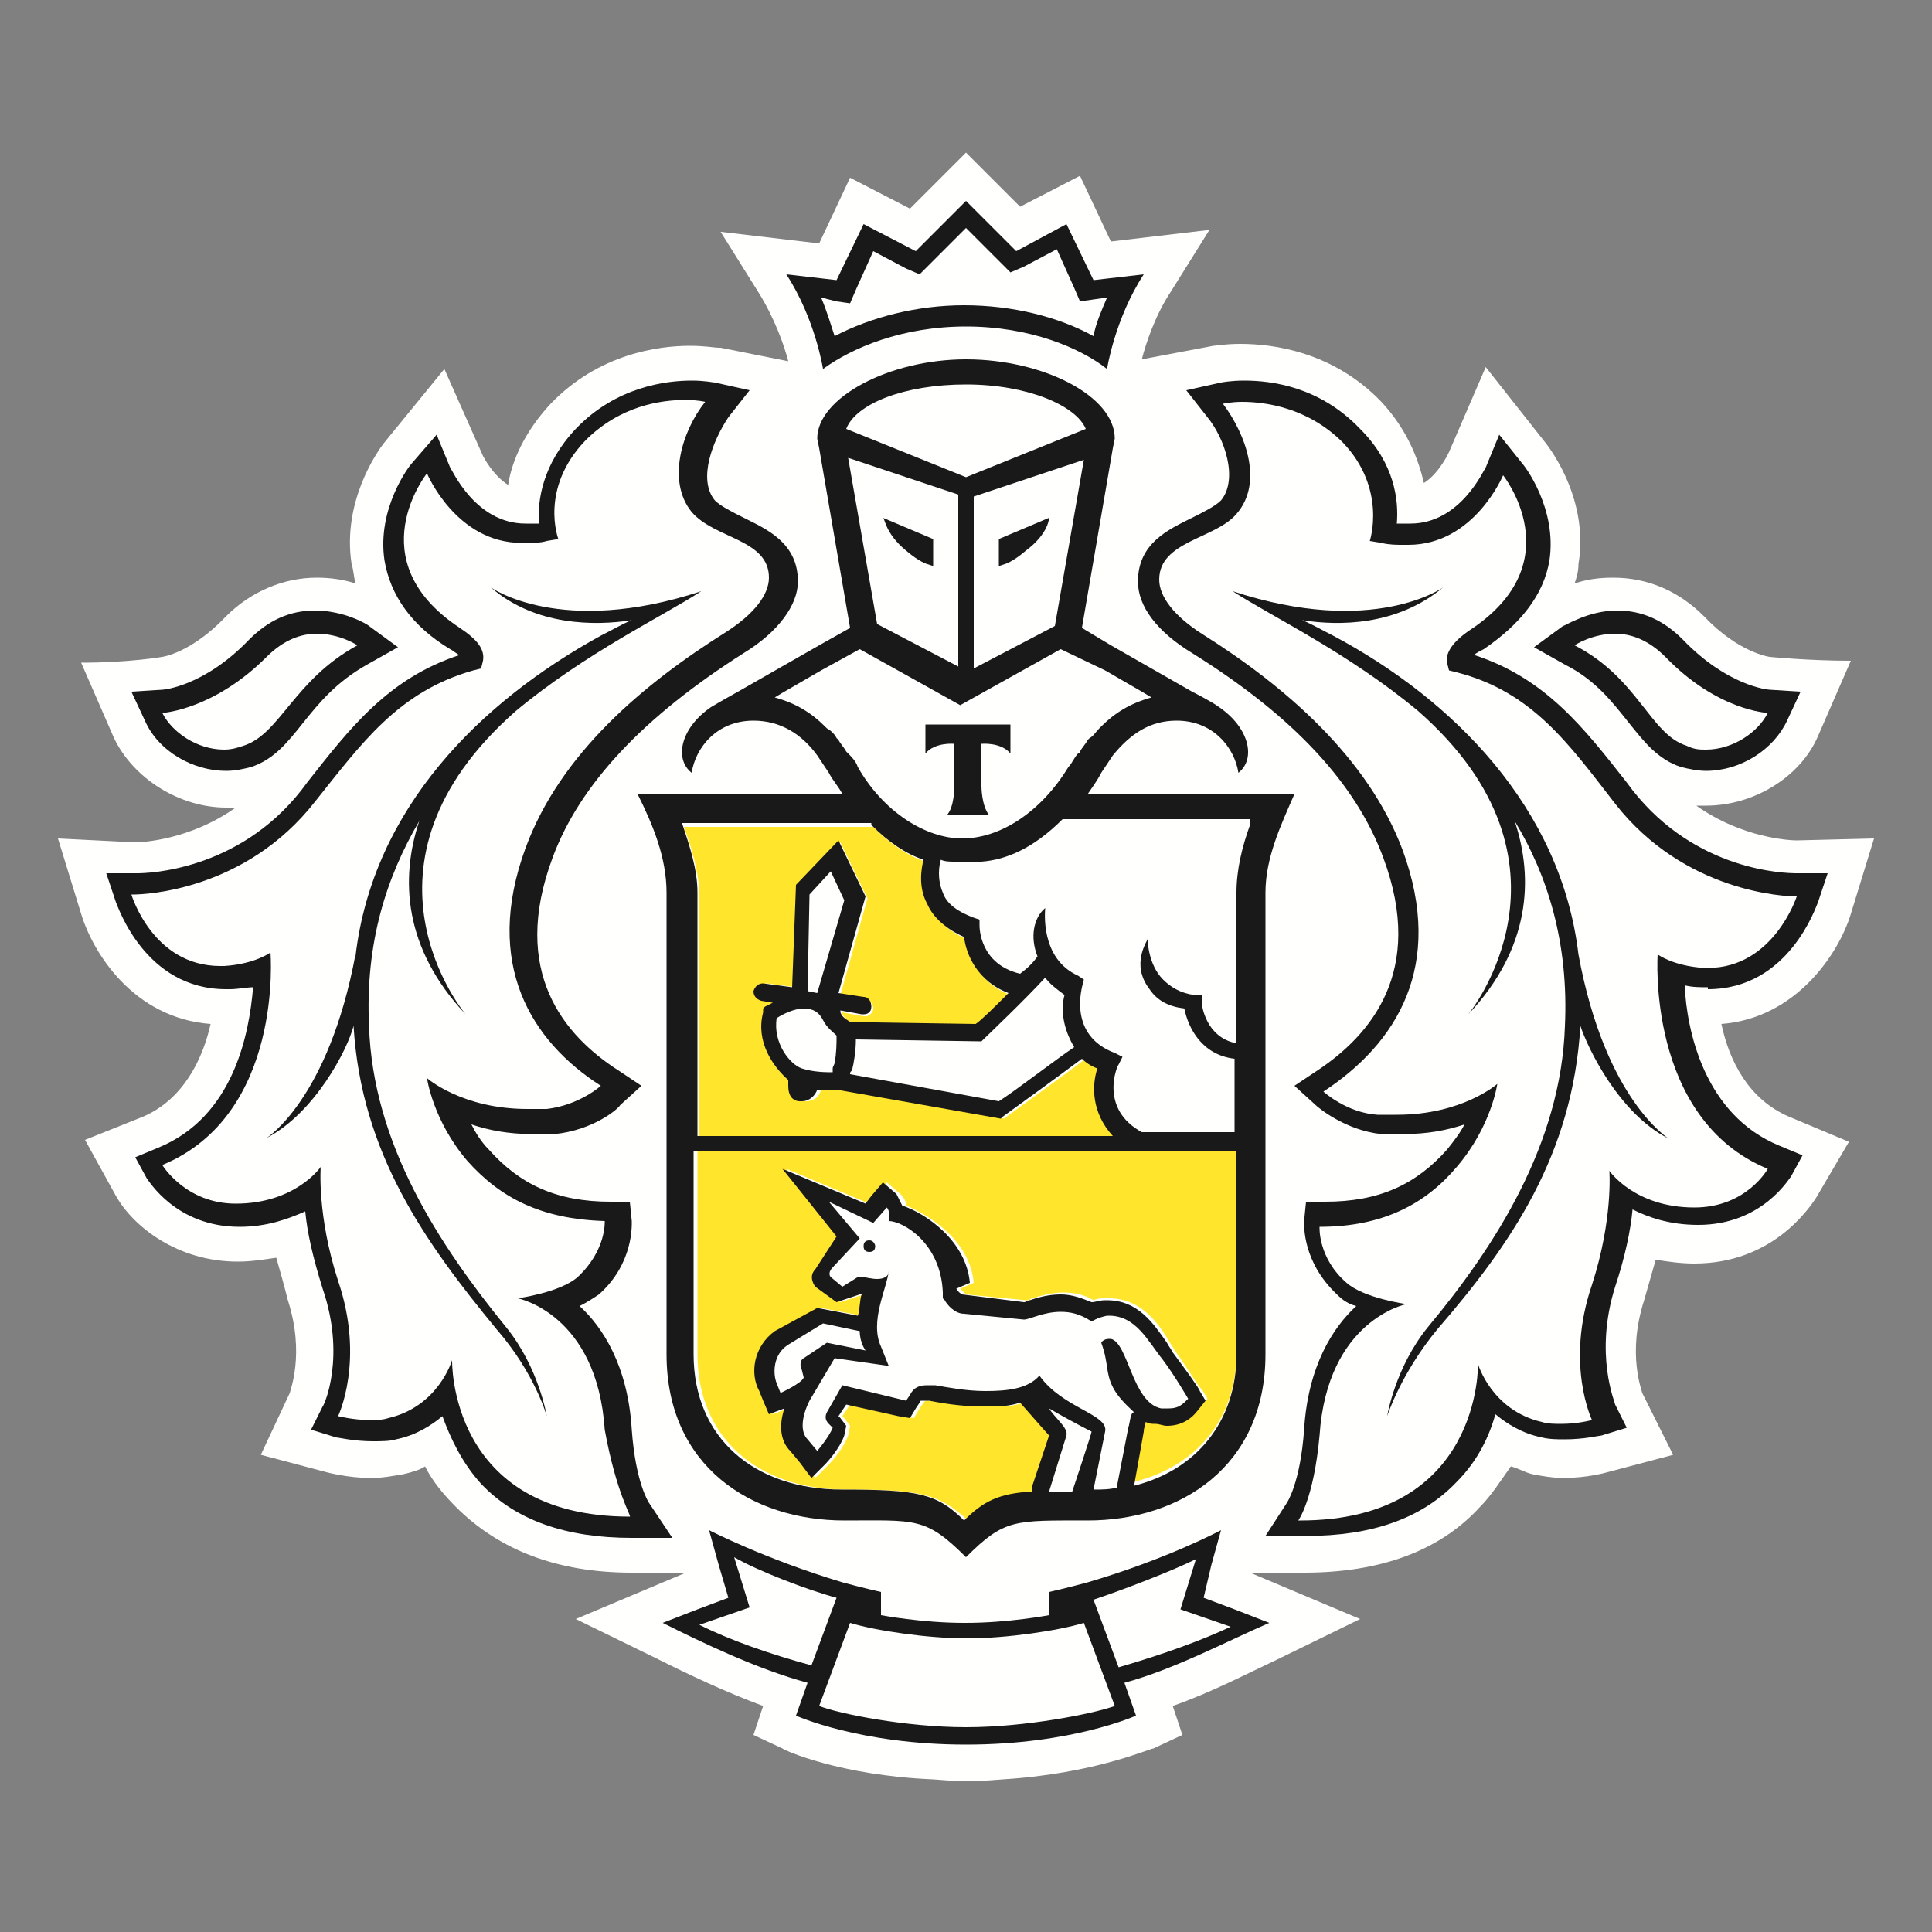
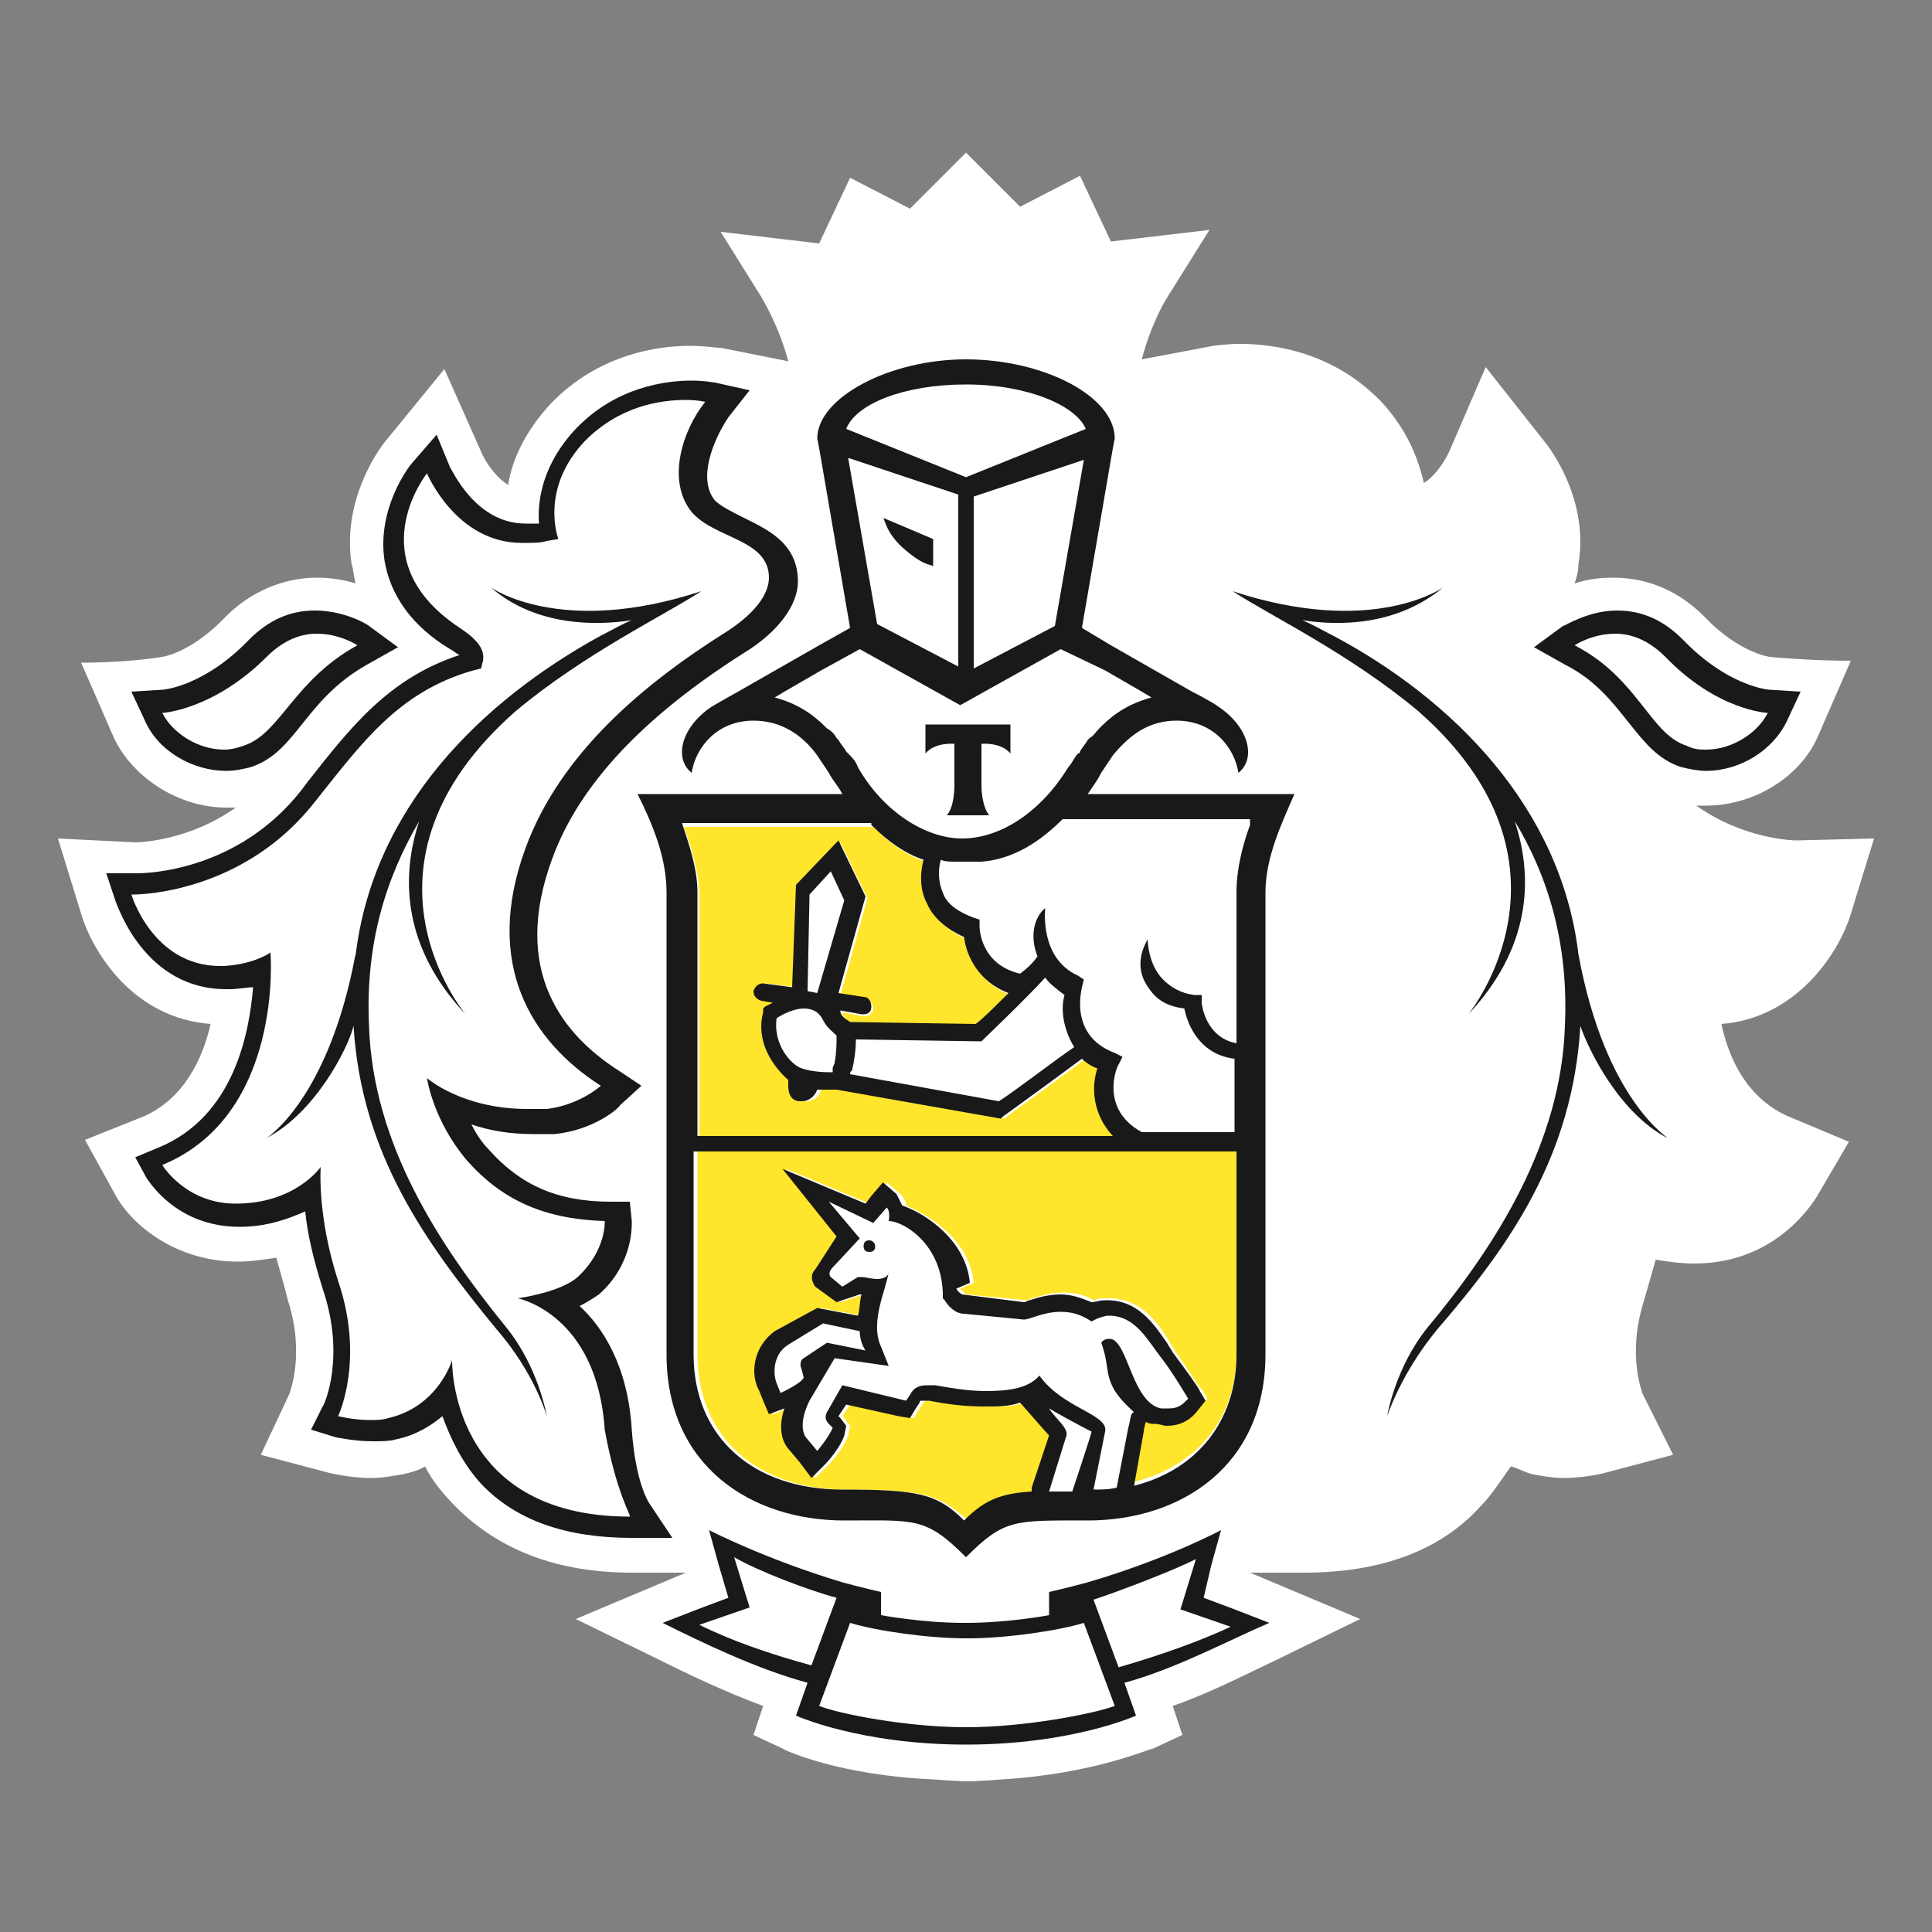
<svg xmlns="http://www.w3.org/2000/svg" version="1.1" id="Слой_1" x="100px" y="100px" viewBox="0 0 100 100" style="enable-background:new 0 0 100 100;" xml:space="preserve">
  <rect x="0" y="0" width="100" height="100" fill="#808080" stroke="none" />
  <style type="text/css">
	.st0{fill:#FFFFFE;}
	.st1{fill:#FFE52B;}
	.st2{fill:#1A1919;}
</style>
  <path class="st0" d="M95.8,47.3l1.2-3.9l-4,0.1c-0.3,0-2.8-0.1-5.2-1.8c0.2,0,0.4,0,0.5,0c2.5,0,4.9-1.5,5.8-3.6l1.7-3.9  c-2.2,0-4.2-0.2-4.2-0.2c0,0-1.6-0.2-3.4-2.1c-1.3-1.3-2.9-2-4.7-2c-0.8,0-1.4,0.1-2,0.3c0.1-0.3,0.2-0.6,0.2-1  c0.6-3.6-1.8-6.4-1.8-6.4l-3-3.8l-1.9,4.4c0,0-0.5,1.1-1.3,1.6c-0.3-1.3-0.9-2.8-2.2-4.2c-2.5-2.6-5.6-3-7.3-3  c-0.8,0-1.3,0.1-1.4,0.1l-3.7,0.7c0.2-0.8,0.7-2.3,1.5-3.5l2-3.2l-5.1,0.6l-1.6-3.4l-3.1,1.6L50,7.9l-2.9,2.9L44,9.2l-1.6,3.4  L37.3,12l2,3.2c0.8,1.3,1.3,2.7,1.5,3.5L37.3,18l-0.1,0c-0.2,0-0.7-0.1-1.5-0.1c-1.6,0-4.7,0.4-7.2,3c-1.3,1.4-2,2.9-2.2,4.2  c-0.8-0.5-1.3-1.5-1.3-1.5L23,19.1l-3.1,3.8c-0.4,0.5-2.2,3.1-1.7,6.3c0.1,0.3,0.1,0.6,0.2,1c-0.6-0.2-1.3-0.3-2-0.3  c-1.7,0-3.4,0.7-4.7,2C9.9,33.8,8.4,34,8.4,34c0,0-1.7,0.3-4.2,0.3l1.7,3.9c1,2.1,3.4,3.6,5.8,3.6c0.2,0,0.4,0,0.5,0  c-2.4,1.7-4.9,1.8-5.2,1.8L3,43.4l1.2,3.9c0.6,2,2.7,5.4,6.7,5.7c-0.4,1.8-1.4,3.9-3.5,4.8L4.4,59L6,61.9c0.9,1.6,3.2,3.4,6.3,3.4  c0.7,0,1.3-0.1,2-0.2c0.2,0.7,0.4,1.4,0.6,2.2c0.9,2.8,0.1,4.7,0.1,4.8l-1.5,3.2l3.4,0.9c0,0,1.1,0.3,2.3,0.3c0.6,0,1.1-0.1,1.7-0.2  c0.4-0.1,0.8-0.2,1.1-0.4c0.4,0.8,1,1.5,1.6,2.1c2.2,2.2,5.2,3.4,9.1,3.4h0l2.8,0l-5.7,2.4l4.3,2.1c1.6,0.8,3.5,1.7,5.4,2.4  l-0.5,1.5l1.5,0.7c0.1,0.1,3,1.4,7.8,1.6c0,0,1.2,0.1,1.8,0.1c0.6,0,1.8-0.1,1.8-0.1c4.8-0.3,7.6-1.6,7.8-1.6l1.5-0.7l-0.5-1.5  c2-0.7,3.9-1.7,5.4-2.4l4.3-2.1l-5.7-2.4l2.8,0c3.9,0,7-1.1,9.1-3.4c0.6-0.6,1.1-1.4,1.6-2.1c0.4,0.1,0.7,0.3,1.1,0.4  c0.5,0.1,1.1,0.2,1.6,0.2c1.3,0,2.3-0.3,2.3-0.3l3.4-0.9L85,72.1c0-0.1-0.8-2,0.1-4.8c0.2-0.7,0.4-1.4,0.6-2.1  c0.6,0.1,1.3,0.2,2,0.2c4,0,5.9-2.8,6.3-3.4l1.7-2.9l-3.1-1.3c-2.1-0.9-3.1-2.9-3.5-4.8C93,52.7,95.2,49.3,95.8,47.3z" />
  <path class="st0" d="M50,19.9c-3.2,0-5.7,1.1-6.2,2.3l6.2,2.5l6.2-2.5C55.7,21,53.3,19.9,50,19.9z" />
  <path class="st0" d="M50.1,84.9h-0.1c-2,0-4.7-0.4-6-0.8l-1.6,4.3c1,0.4,4.5,1.1,7.6,1.1c3.1,0,6.6-0.7,7.6-1.1l-1.6-4.3  C54.7,84.5,52,84.9,50.1,84.9z" />
  <path class="st0" d="M61.9,80.6c-1.2,0.7-3.8,1.7-5.3,2.1l1.3,3.5c2.3-0.6,4.3-1.4,5.9-2.2l-2.6-0.9L61.9,80.6z" />
  <path class="st0" d="M38.1,80.6l0.8,2.6l-2.6,0.9c1.6,0.8,3.5,1.6,5.9,2.2l1.3-3.5C41.9,82.3,39.2,81.3,38.1,80.6z" />
  <path class="st0" d="M50,15.8c2.4,0,4.8,0.6,6.7,1.6c0.2-0.6,0.4-1.3,0.7-2l-0.7,0.1L56,15.6L55.7,15l-0.9-2L53,13.9l-0.7,0.3  l-0.5-0.5L50,11.9l-1.8,1.8l-0.5,0.5L47,13.9L45.3,13l-0.9,2L44,15.6l-0.7-0.1l-0.7-0.1c0.3,0.7,0.6,1.4,0.7,2  C45.2,16.4,47.6,15.8,50,15.8z" />
  <path class="st0" d="M87.3,38.7c0.3,0.1,0.6,0.2,1,0.2c1.4,0,2.7-0.9,3.2-1.9c0,0-2.5-0.2-5.3-2.9c-0.9-0.9-1.8-1.2-2.6-1.2  c-1.2,0-2.1,0.6-2.1,0.6C84.8,35.2,85.5,38,87.3,38.7z" />
  <path class="st0" d="M11.7,38.8c0.3,0,0.6,0,1-0.2c1.9-0.6,2.6-3.5,5.8-5.2c0,0-0.9-0.6-2.1-0.6c-0.8,0-1.7,0.3-2.6,1.2  c-2.7,2.8-5.3,2.9-5.3,2.9C9,37.9,10.3,38.8,11.7,38.8z" />
  <path class="st0" d="M86.3,58.9c-2.5-1.3-4.2-4.6-4.5-5.8c-0.4,6.6-3.7,11.2-7.4,15.7c-2,2.3-2.6,4.5-2.6,4.5s0.4-2.5,2.1-4.6  c3.5-4.2,6.9-9.5,7.1-15.6c0.2-4.3-0.9-7.7-2.6-10.6c1,3,0.8,6.6-2.4,10c0,0,6.5-7.7-2.6-15.7c-3.6-3-7.6-4.9-9.6-6.2  c7.3,2.4,10.9-0.2,10.9-0.2c-2.3,2-5.4,2-7.3,1.7c0.5,0.2,1,0.5,1.6,0.8c6.2,3.4,11.8,8.9,12.7,16.6v-0.1  C83.1,57,86.3,58.9,86.3,58.9z M88.2,50.1c0.1,0,0.1,0,0.2,0c3.5,0,4.6-3.7,4.6-3.7H93c-0.6,0-5.8-0.1-9.4-4.8  c-2.4-3-4.3-5.7-8.2-6.8L75,34.8l-0.1-0.4c-0.1-0.6,0.3-1.1,1.2-1.7c5.3-3.5,1.7-8,1.7-8s-1.5,3.6-4.9,3.6c-0.1,0-0.2,0-0.3,0  c-0.4,0-0.8,0-1.1-0.1L70.9,28c0,0,1-2.6-1.4-5.1c-1.8-1.8-3.9-2.1-5.2-2.1c-0.6,0-1,0.1-1,0.1c1.2,1.5,2,4.1,0.7,5.7  c-1.2,1.4-4,1.4-4,3.4c0,0.9,0.8,1.9,2.2,2.8c4.3,2.7,8.6,6.3,10.4,11.2c2.2,6-0.3,10-3.9,12.3c0,0,1.1,1,2.8,1.2c0.3,0,0.7,0,1,0  c3.4,0,5.2-1.6,5.2-1.6s-0.3,2.2-2.1,4.3c-1.7,1.9-3.8,3-7.1,3.1c0,0-0.1,1.5,1.4,2.9c0.9,0.8,3.1,1.1,3.1,1.1s-4,0.8-4.5,6.8  c-0.2,3.2-1.1,4.4-1.1,4.4h0.1c9.4,0,9.2-8.1,9.2-8.1s0.7,2.4,3.3,3c0.3,0.1,0.7,0.1,1,0.1c0.8,0,1.6-0.2,1.6-0.2s-1.4-2.9,0-7  c1.1-3.4,0.9-5.9,0.9-5.9s1.3,1.9,4.4,1.9h0c2.6,0,3.8-2,3.8-2c-6.3-2.6-5.6-11-5.6-11S86.7,50.1,88.2,50.1z" />
  <path class="st0" d="M25.6,68.7c-3.8-4.4-7-9-7.4-15.7c-0.4,1.2-2,4.5-4.5,5.8c0,0,3.2-1.9,4.6-9.5v0.1c1-7.7,6.5-13.2,12.7-16.6  c0.6-0.3,1.1-0.6,1.6-0.8c-1.9,0.3-4.9,0.3-7.3-1.7c0,0,3.6,2.6,10.9,0.2c-2,1.3-6,3.2-9.6,6.2c-9,7.9-2.6,15.7-2.6,15.7  c-3.2-3.4-3.4-7-2.4-10c-1.7,2.8-2.8,6.3-2.6,10.6c0.2,6.1,3.6,11.4,7.1,15.6c1.7,2.1,2.1,4.6,2.1,4.6S27.6,71,25.6,68.7z   M27.2,67.3c0,0,2.2-0.3,3.1-1.1c1.5-1.3,1.4-2.9,1.4-2.9c-3.3,0-5.5-1.2-7.1-3.1c-1.8-2.1-2.1-4.3-2.1-4.3s1.8,1.6,5.2,1.6  c0.3,0,0.6,0,1,0c1.6-0.1,2.8-1.2,2.8-1.2C27.8,54,25.2,50,27.5,44c1.8-4.8,6.1-8.5,10.4-11.2c1.4-0.9,2.2-1.9,2.2-2.8  c0-2-2.9-2.1-4-3.4c-1.4-1.6-0.5-4.1,0.7-5.7c0,0-0.4-0.1-1-0.1c-1.2,0-3.4,0.3-5.2,2.1c-2.4,2.4-1.4,5.1-1.4,5.1l-0.6,0.1  c-0.4,0.1-0.8,0.1-1.1,0.1c-0.1,0-0.2,0-0.2,0c-3.4,0-4.9-3.6-4.9-3.6s-3.6,4.5,1.7,8c0.9,0.6,1.3,1.2,1.2,1.7l-0.1,0.4l-0.4,0.1  c-3.9,1.1-5.8,3.7-8.2,6.8c-3.6,4.6-8.8,4.8-9.4,4.8H7c0,0,1.2,3.7,4.6,3.7c0.1,0,0.1,0,0.2,0c1.6-0.1,2.4-0.7,2.4-0.7  s0.6,8.4-5.6,11c0,0,1.1,2,3.8,2h0c3.1,0,4.4-1.9,4.4-1.9s-0.2,2.5,0.9,5.9c1.4,4.1,0,7,0,7s0.7,0.2,1.6,0.2c0.3,0,0.7,0,1-0.1  c2.6-0.6,3.3-3,3.3-3s-0.2,8.1,9.2,8.1h0.1c0,0-0.8-1.1-1.1-4.4C31.2,68.1,27.2,67.3,27.2,67.3z" />
  <path class="st0" d="M47.9,37.5h4.4v1.5c-0.5-0.6-1.5-0.5-1.5-0.5v2.2c0,0,0,1.1,0.4,1.5H49c0.4-0.5,0.4-1.5,0.4-1.5v-2.2  c0,0-1-0.1-1.5,0.5V37.5z M43.1,37.8c0.2,0.2,0.3,0.3,0.5,0.5c0,0,0.1,0.1,0.1,0.1c0.1,0.2,0.3,0.4,0.4,0.6c0,0,0.1,0.1,0.1,0.1  c0.2,0.2,0.3,0.5,0.5,0.7c1.4,2.3,3.5,3.7,5.4,3.7c1.9,0,4.1-1.4,5.5-3.7c0.2-0.3,0.3-0.5,0.5-0.7c0,0,0-0.1,0.1-0.1  c0.1-0.2,0.3-0.4,0.4-0.6c0,0,0.1-0.1,0.1-0.1c0.2-0.2,0.3-0.4,0.5-0.5c0,0,0-0.1,0.1-0.1c0.7-0.7,1.5-1.2,2.6-1.5l-0.5-0.3h0  l-1.9-1.1l-2-1.1L50,36.5l0,0l0,0l-5.2-2.9l-2,1.1l-1.9,1.1h0l-0.5,0.3C41.5,36.4,42.3,37,43.1,37.8C43,37.7,43,37.7,43.1,37.8z" />
  <path class="st0" d="M48.3,27.9v1.4l-0.3-0.1c0,0-0.4-0.1-1.1-0.7c-1.2-0.9-1.2-1.7-1.2-1.7L48.3,27.9z M49.6,34.6v-8.9l-5.7-1.9  l1.5,8.6L49.6,34.6z" />
  <path class="st0" d="M51.7,27.9l2.6-1.1c0,0,0,0.8-1.2,1.7c-0.7,0.6-1.1,0.6-1.1,0.7l-0.3,0.1V27.9z M54.6,32.4l1.5-8.6l-5.7,1.9  v8.9L54.6,32.4z" />
  <path class="st0" d="M41.5,55.2c0.6,0.2,1.2,0.2,1.6,0.2c0,0,0-0.1,0-0.2c0-0.1,0.1-0.2,0.1-0.3c0.1-0.5,0.1-1.1,0.1-1.4  c-0.2-0.1-0.6-0.4-0.7-0.8c-0.2-0.4-0.5-0.7-0.9-0.7c-0.6,0-1.2,0.3-1.4,0.5C40,53.9,40.9,55,41.5,55.2z" />
  <path class="st0" d="M54.1,50.5c-1.1,1.1-3.1,3.1-3.2,3.2l-0.1,0.1l-6.5-0.1c0,0.6-0.1,1.2-0.2,1.6c0,0.1,0,0.1-0.1,0.2l7.7,1.4  c0.8-0.6,3-2.2,3.9-2.8c-0.6-0.9-0.7-2-0.5-2.8C54.6,51.1,54.3,50.8,54.1,50.5z" />
  <path class="st0" d="M55,42.7c-1.5,1.5-2.9,2-4.2,2.2c-0.2,0-0.5,0-0.7,0h0c-0.2,0-0.5,0-0.7,0c-0.2,0-0.5-0.1-0.7-0.1  c-0.1,0.3-0.2,1,0.1,1.7c0.3,0.6,0.8,1,1.6,1.3l0.3,0.1l0,0.3c0,0.1,0.1,2,2.1,2.5c0.3-0.3,0.6-0.7,0.9-0.9c-0.4-1-0.2-2,0.4-2.5  c0,0.1-0.3,2.6,1.7,3.5l0.3,0.2l-0.1,0.3c0,0.1-0.7,2.5,1.7,3.4l0.4,0.2l-0.2,0.4c0,0.1-1,2.3,1.2,3.5H64V55  c-1.7-0.2-2.4-1.6-2.6-2.6c-0.8-0.1-1.4-0.5-1.8-1c-1-1.3-0.1-2.6-0.1-2.6c0,0,0,1.3,0.8,2.1c0.4,0.4,0.9,0.7,1.6,0.8l0.4,0l0,0.4  c0,0.1,0.2,1.8,1.8,2.1l0-7.8c0-1.2,0.4-2.4,0.8-3.6H55z" />
  <path class="st0" d="M42,46.3l-0.1,5l0.6,0.1l1.4-4.8l-0.7-1.5L42,46.3z" />
  <path class="st0" d="M45,64.8c-0.2,0-0.3-0.1-0.3-0.3c0-0.2,0.1-0.3,0.3-0.3c0.2,0,0.3,0.1,0.3,0.3C45.3,64.7,45.1,64.8,45,64.8z   M57.2,69.2c0,0,0.1,0,0.1,0c0.9,0.2,1.1,3.4,2.6,3.6c0.1,0,0.3,0,0.4,0c0.4,0,0.7-0.2,1-0.5c0,0-0.8-1.2-1.3-2  c-0.8-1.1-1.3-2.3-2.8-2.3c0,0-0.1,0-0.1,0c-0.5,0-0.7,0.3-0.7,0.3c-0.6-0.4-1.1-0.5-1.6-0.5c-0.9,0-1.6,0.4-1.9,0.4h0l-3.1-0.3  c-0.5,0-0.9-0.5-1-0.7c0-0.1-0.1-0.1-0.1-0.1c0-0.1,0-0.2,0-0.3c-0.1-2.6-2.1-3.7-2.8-3.7c0,0,0.1-0.5-0.1-0.7l-0.7,0.8l-2.3-1.1  l1.6,1.9l-1.4,1.5c-0.2,0.2-0.2,0.4-0.1,0.5l0.6,0.5l0.8-0.5c0,0,0.1,0,0.2,0c0.2,0,0.5,0.1,0.8,0.1c0.3,0,0.6-0.1,0.6-0.4  c-0.1,1-1,2.6-0.4,3.9l0.4,1l-2.8-0.4l-1.3,2.2c-0.4,0.7-0.5,1.5-0.1,2l0.5,0.6c0,0,0.7-0.7,0.8-1.2l-0.2-0.2  c-0.2-0.2-0.2-0.4-0.1-0.6l0.8-1.4l3.3,0.8l0.2-0.3c0.2-0.4,0.5-0.5,0.9-0.5c0.1,0,0.3,0,0.4,0c0.6,0.1,1.6,0.3,2.6,0.3  c1.1,0,2.2-0.2,2.8-0.9c1.2,1.8,3.6,2,3.4,2.9l-0.6,3c0.4,0,0.8,0,1.2-0.1l0.6-3.1c0.1-0.3,0.1-0.8,0.1-0.8  c-0.2-0.2-0.8-0.7-1.1-1.3c-0.4-0.8-0.2-1.2-0.6-2.3C56.8,69.4,57,69.2,57.2,69.2z" />
  <path class="st0" d="M40.5,72.1c0,0,1.1-0.4,1.2-0.8l-0.1-0.4c-0.1-0.2-0.1-0.5,0.1-0.6l1.2-0.8l2,0.4c0,0-0.4-0.4-0.3-1l-1.9-0.4  l-1.8,1.1c-0.8,0.6-0.8,1.5-0.6,2L40.5,72.1z" />
  <path class="st0" d="M54.4,77.2c0.4,0,0.7,0,1.2,0c0,0,1-3,1.1-3.1c-0.6-0.3-1.7-0.9-2.2-1.2c0.3,0.4,1,1,0.9,1.4L54.4,77.2z" />
  <path class="st1" d="M64,59.6H36.1v10.5c0,4.3,3.1,7,7.7,7c3.8,0,4.8,0.2,6.3,1.6c1-1,1.8-1.3,3.5-1.5l0-0.2l0.9-2.7  c0-0.1-1.5-1.7-1.5-1.7c-0.6,0.2-1,0.2-1.9,0.2c-0.8,0-1.8-0.1-2.8-0.3c-0.1,0-0.2,0-0.3,0c-0.1,0-0.1,0-0.2,0.1l-0.2,0.3l-0.3,0.5  l-0.6-0.1l-2.7-0.6l-0.4,0.6l0.1,0.1l0.3,0.4l-0.1,0.5c-0.2,0.6-0.8,1.3-1,1.5l-0.7,0.7l-0.6-0.8l-0.5-0.6c-0.5-0.5-0.6-1.4-0.3-2.2  c0,0,0,0,0,0L40,73.2l-0.3-0.7l-0.2-0.5c-0.4-0.9-0.3-2.3,0.8-3.1l2.2-1.2l2.1,0.4c0-0.2,0.1-0.9,0.2-1.1c0,0-0.1,0-0.1,0l-1.2,0.4  l-1.1-0.8c0,0-0.4-0.4,0-0.9l1.1-1.7l-2.8-3.5l4.3,1.8l0.3-0.4l0.6-0.7l0.7,0.6c0.2,0.2,0.3,0.4,0.3,0.6c1.2,0.5,3.3,1.8,3.5,4  l-0.7,0.3v0c0.2,0.2,0.3,0.3,0.3,0.3l3.1,0.3c0.1,0,0.2,0,0.3-0.1c0.4-0.1,1-0.3,1.6-0.3c0.6,0,1.1,0.1,1.6,0.4  c0.2-0.1,0.4-0.1,0.7-0.1l0.1,0c1.6,0,2.5,1.2,3.1,2.2c0.1,0.2,0.2,0.3,0.3,0.5c0.6,0.8,1.3,2,1.4,2l0.3,0.5L62,72.9  c-0.3,0.4-0.8,0.8-1.6,0.8c-0.2,0-0.4,0-0.6-0.1c-0.2,0-0.3-0.1-0.5-0.2c0,0.2-0.1,0.4-0.1,0.5l-0.5,2.8c3.2-0.8,5.3-3.2,5.3-6.7  L64,59.6z" />
  <path class="st1" d="M36.1,58.8h21.7c-1.1-1.1-1.1-2.5-0.8-3.5c-0.3-0.2-0.6-0.3-0.8-0.5c-0.8,0.6-3.4,2.5-4.1,3l-0.1,0.1l-8.5-1.5  h-0.2c-0.2,0-0.5,0-0.8,0c-0.1,0.4-0.4,0.6-0.8,0.6c0,0-0.1,0-0.1,0c-0.2,0-0.4-0.2-0.5-0.3c-0.1-0.2-0.2-0.4-0.1-0.6l0-0.2  c-0.9-0.6-1.7-2-1.3-3.5l0-0.2l0.1-0.1c0,0,0.2-0.1,0.4-0.2l-0.6-0.1c-0.2,0-0.4-0.3-0.4-0.5c0-0.2,0.3-0.4,0.5-0.4l1.5,0.2l0.1-5.2  l2.2-2.3l1.4,2.9l-1.4,5l1.3,0.2c0.2,0,0.4,0.3,0.4,0.5c0,0.2-0.2,0.4-0.4,0.4c0,0,0,0-0.1,0l-1.1-0.2c0,0,0,0.1,0,0.1  c0.1,0.2,0.4,0.4,0.5,0.5l6.5,0.1c0.3-0.3,1-0.9,1.7-1.6c-1.6-0.6-2.2-2-2.3-2.9c-0.9-0.4-1.5-1-1.9-1.7c-0.4-0.9-0.3-1.8-0.2-2.3  c-0.9-0.3-1.8-0.9-2.7-1.8h-9.8c0.4,1.1,0.8,2.4,0.8,3.6V58.8z" />
  <path class="st2" d="M45,64.2c-0.2,0-0.3,0.1-0.3,0.3c0,0.2,0.1,0.3,0.3,0.3c0.2,0,0.3-0.1,0.3-0.3C45.3,64.4,45.2,64.2,45,64.2z" />
  <path class="st2" d="M57.9,86.3l-1.3-3.5c1.5-0.5,4.1-1.5,5.3-2.1l-0.8,2.6l2.6,0.9C62.2,84.9,60.3,85.6,57.9,86.3z M50,89.4  c-3.1,0-6.6-0.7-7.6-1.1l1.6-4.3c1.3,0.4,4,0.8,6,0.8h0.1c2,0,4.7-0.4,6-0.8l1.6,4.3C56.6,88.7,53.1,89.4,50,89.4z M36.2,84.1  l2.6-0.9l-0.8-2.6c1.2,0.7,3.8,1.7,5.3,2.1l-1.3,3.5C39.8,85.6,37.8,84.9,36.2,84.1z M63.9,83.3l-1.6-0.6l0.4-1.7l0.5-1.8  c0,0-2.8,1.5-6.9,2.7c-1.1,0.3-2,0.5-2,0.5v1.2c0,0-2.1,0.4-4.3,0.4h-0.1c-2.2,0-4.3-0.4-4.3-0.4v-1.2c0,0-0.9-0.2-2-0.5  c-4-1.2-6.9-2.7-6.9-2.7l0.5,1.8l0.5,1.7l-1.6,0.6l-1.8,0.7c2,1,4.9,2.4,7.5,3.1l-0.6,1.7c0,0,3.3,1.5,8.8,1.5v0H50v0  c5.5,0,8.8-1.5,8.8-1.5l-0.6-1.7c2.6-0.7,5.4-2.2,7.5-3.1L63.9,83.3z" />
-   <path class="st2" d="M43.3,15.6l0.7,0.1l0.3-0.7l0.9-2l1.7,0.9l0.7,0.3l2.4-2.4l1.8,1.8l0.5,0.5l0.7-0.3l1.7-0.9l0.9,2l0.3,0.7  l0.7-0.1l0.7-0.1c-0.3,0.7-0.6,1.4-0.7,2c-1.8-1-4.2-1.6-6.7-1.6c-2.4,0-4.8,0.6-6.7,1.6c-0.2-0.6-0.4-1.3-0.7-2L43.3,15.6z   M50,16.9c3.3,0,5.9,1.1,7.3,2.2c0,0,0.4-2.6,1.9-4.9l-2.6,0.3l-1.4-2.9L52.6,13L50,10.4L47.4,13l-2.7-1.4l-1.4,2.9l-2.6-0.3  c1.5,2.3,1.9,4.9,1.9,4.9C44.1,18,46.7,16.9,50,16.9z" />
-   <path class="st2" d="M91.5,60.5c0,0-1.1,2-3.8,2h0c-3.1,0-4.4-1.9-4.4-1.9s0.2,2.5-0.9,5.9c-1.4,4.1,0,7,0,7s-0.7,0.2-1.6,0.2  c-0.3,0-0.7,0-1-0.1c-2.6-0.6-3.3-3-3.3-3s0.2,8.1-9.2,8.1h-0.1c0,0,0.8-1.1,1.1-4.4c0.4-6,4.5-6.8,4.5-6.8s-2.2-0.3-3.1-1.1  c-1.5-1.3-1.4-2.9-1.4-2.9c3.3,0,5.5-1.2,7.1-3.1c1.8-2.1,2.1-4.3,2.1-4.3s-1.8,1.6-5.2,1.6c-0.3,0-0.6,0-1,0  c-1.6-0.1-2.8-1.2-2.8-1.2C72.3,54,74.8,50,72.6,44c-1.8-4.8-6.1-8.5-10.4-11.2c-1.4-0.9-2.2-1.9-2.2-2.8c0-2,2.9-2.1,4-3.4  c1.4-1.6,0.5-4.1-0.7-5.7c0,0,0.4-0.1,1-0.1c1.2,0,3.4,0.3,5.2,2.1c2.3,2.4,1.4,5.1,1.4,5.1l0.6,0.1c0.4,0.1,0.8,0.1,1.1,0.1  c0.1,0,0.2,0,0.3,0c3.4,0,4.9-3.6,4.9-3.6s3.6,4.5-1.7,8c-0.9,0.6-1.3,1.2-1.2,1.7l0.1,0.4l0.4,0.1c3.9,1,5.8,3.7,8.2,6.8  c3.6,4.6,8.8,4.8,9.4,4.8H93c0,0-1.2,3.7-4.6,3.7c-0.1,0-0.1,0-0.2,0c-1.6-0.1-2.4-0.7-2.4-0.7S85.2,57.9,91.5,60.5z M88.4,51.2  c4.2,0,5.6-4.3,5.7-4.5l0.5-1.5l-1.6,0h0c-0.6,0-5.2-0.1-8.5-4.3l-0.3-0.4c-2.2-2.8-4.2-5.4-7.9-6.6c0.1-0.1,0.3-0.2,0.5-0.3  c1.9-1.3,3.1-2.8,3.4-4.6c0.4-2.7-1.3-4.9-1.4-5l-1.2-1.5l-0.7,1.7c-0.1,0.1-1.3,2.9-3.9,2.9h-0.2c-0.2,0-0.3,0-0.5,0  c0.1-1.2-0.1-3.1-1.9-4.9c-2.1-2.2-4.6-2.5-6-2.5c-0.7,0-1.2,0.1-1.2,0.1l-1.8,0.4l1.1,1.4c0.9,1.1,1.6,3.2,0.7,4.3  c-0.3,0.3-0.9,0.6-1.5,0.9c-1.2,0.6-2.8,1.3-2.8,3.3c0,1.3,1,2.6,2.8,3.7c5.3,3.3,8.5,6.8,9.9,10.6c2.2,5.9-0.7,9.2-3.4,11l-1.2,0.8  l1.1,1c0.1,0.1,1.5,1.3,3.4,1.5c0.4,0,0.7,0,1.1,0c1.3,0,2.3-0.2,3.2-0.5c-0.2,0.4-0.5,0.8-0.9,1.3c-1.6,1.8-3.5,2.7-6.3,2.7l-1,0  l-0.1,1c0,0.2-0.1,2.1,1.7,3.8c0.3,0.3,0.6,0.5,1,0.6c-1.2,1.1-2.5,3.1-2.7,6.4c-0.2,2.8-0.9,3.8-0.9,3.8l-1.1,1.7l2.1,0  c3.4,0,6-0.9,7.8-2.8c1.1-1.1,1.7-2.4,2-3.5c0.6,0.5,1.4,1,2.4,1.2c0.4,0.1,0.8,0.1,1.2,0.1c1,0,1.8-0.2,1.9-0.2l1.3-0.4l-0.6-1.2  c0-0.1-1.1-2.6,0-6.1c0.5-1.5,0.8-2.9,0.9-4c0.8,0.4,1.9,0.8,3.4,0.8c3.3,0,4.7-2.4,4.8-2.5l0.6-1.1l-1.2-0.5  c-3.9-1.6-4.8-6-4.9-8.3c0.4,0.1,0.8,0.1,1.2,0.1L88.4,51.2z" />
  <path class="st2" d="M83.6,32.8c0.8,0,1.7,0.3,2.6,1.2c2.7,2.8,5.3,2.9,5.3,2.9c-0.5,1-1.8,1.9-3.2,1.9c-0.3,0-0.6,0-1-0.2  c-1.9-0.6-2.5-3.5-5.8-5.2C81.5,33.4,82.4,32.8,83.6,32.8z M81,34.4c1.6,0.8,2.5,2,3.3,3c0.8,1,1.5,1.9,2.7,2.3  c0.4,0.1,0.9,0.2,1.3,0.2c1.8,0,3.5-1.1,4.2-2.6l0.7-1.5l-1.6-0.1c-0.1,0-2.2-0.2-4.5-2.6c-1-1-2.1-1.5-3.4-1.5  c-1.5,0-2.7,0.8-2.8,0.8l-1.5,1.1L81,34.4z" />
  <path class="st2" d="M81.7,49.4L81.7,49.4c-0.9-7.6-6.5-13.2-12.7-16.5c-0.6-0.3-1.1-0.6-1.6-0.8c1.9,0.3,4.9,0.3,7.3-1.7  c0,0-3.6,2.6-10.9,0.2c2,1.3,6,3.2,9.6,6.2c9,7.9,2.6,15.7,2.6,15.7c3.2-3.4,3.4-7,2.4-10c1.7,2.8,2.8,6.3,2.6,10.6  c-0.2,6.1-3.6,11.4-7.1,15.6c-1.7,2.1-2.1,4.6-2.1,4.6s0.7-2.2,2.6-4.5c3.8-4.4,7-9,7.4-15.7c0.4,1.2,2,4.5,4.5,5.8  C86.4,58.9,83.1,57,81.7,49.4z" />
  <path class="st2" d="M32.6,78.5c-9.4,0-9.2-8.1-9.2-8.1s-0.7,2.4-3.3,3c-0.3,0.1-0.6,0.1-1,0.1c-0.8,0-1.6-0.2-1.6-0.2s1.4-2.9,0-7  c-1.1-3.4-0.9-5.9-0.9-5.9s-1.3,1.9-4.4,1.9h0c-2.6,0-3.8-2-3.8-2c6.3-2.6,5.6-11,5.6-11s-0.8,0.6-2.4,0.7c-0.1,0-0.1,0-0.2,0  c-3.5,0-4.6-3.7-4.6-3.7h0.1c0.6,0,5.8-0.2,9.4-4.8c2.4-3,4.3-5.7,8.2-6.8l0.4-0.1l0.1-0.4c0.1-0.6-0.3-1.1-1.2-1.7  c-5.3-3.5-1.7-8-1.7-8s1.5,3.6,4.9,3.6c0.1,0,0.2,0,0.2,0c0.4,0,0.8,0,1.1-0.1l0.6-0.1c0,0-1-2.6,1.4-5.1c1.8-1.8,3.9-2.1,5.2-2.1  c0.6,0,1,0.1,1,0.1c-1.2,1.5-2,4.1-0.7,5.7c1.2,1.4,4,1.4,4,3.4c0,0.9-0.8,1.9-2.2,2.8c-4.3,2.7-8.6,6.3-10.4,11.2  c-2.2,6,0.3,10,3.9,12.3c0,0-1.1,1-2.8,1.2c-0.3,0-0.7,0-1,0c-3.4,0-5.2-1.6-5.2-1.6s0.3,2.2,2.1,4.3c1.7,1.9,3.8,3,7.1,3.1  c0,0,0.1,1.5-1.4,2.9c-0.9,0.8-3.1,1.1-3.1,1.1s4.1,0.8,4.5,6.8C31.9,77.3,32.7,78.5,32.6,78.5L32.6,78.5z M33.6,77.8  c0,0-0.7-1-0.9-3.8c-0.2-3.3-1.5-5.3-2.7-6.4c0.4-0.2,0.7-0.4,1-0.6c1.8-1.6,1.7-3.6,1.7-3.8l-0.1-1l-1,0c-2.8,0-4.7-0.9-6.3-2.7  c-0.4-0.4-0.7-0.9-0.9-1.3c0.9,0.3,1.9,0.5,3.2,0.5c0.3,0,0.7,0,1.1,0c2-0.2,3.3-1.3,3.4-1.5l1.1-1l-1.2-0.8  c-2.8-1.8-5.6-5.1-3.4-11c1.4-3.8,4.7-7.3,9.9-10.6c1.8-1.1,2.8-2.5,2.8-3.7c0-2-1.6-2.7-2.8-3.3c-0.6-0.3-1.2-0.6-1.5-0.9  c-0.9-1.1-0.1-3.1,0.7-4.3l1.1-1.4l-1.8-0.4c-0.1,0-0.5-0.1-1.2-0.1c-1.3,0-3.9,0.3-6,2.5c-1.7,1.8-2,3.7-1.9,4.9  c-0.2,0-0.3,0-0.5,0h-0.2c-2.6,0-3.8-2.8-3.9-2.9l-0.7-1.7L21.3,24c-0.1,0.1-1.8,2.3-1.4,5c0.3,1.8,1.4,3.4,3.4,4.6  c0.2,0.1,0.4,0.3,0.5,0.3c-3.7,1.2-5.7,3.8-7.9,6.6l-0.3,0.4c-3.3,4.2-8,4.3-8.5,4.3l-1.6,0l0.5,1.5c0.1,0.2,1.5,4.5,5.7,4.5l0.2,0  c0.4,0,0.9-0.1,1.2-0.1c-0.2,2.4-1,6.7-4.9,8.3l-1.2,0.5L7.6,61c0.1,0.1,1.5,2.5,4.8,2.5c1.4,0,2.5-0.4,3.4-0.8  c0.1,1.1,0.4,2.4,0.9,4c1.2,3.5,0.1,6,0,6.1l-0.6,1.2l1.3,0.4c0.1,0,0.9,0.2,1.9,0.2c0.4,0,0.9,0,1.2-0.1c1-0.2,1.8-0.7,2.4-1.2  c0.4,1.1,1,2.4,2,3.5c1.8,1.9,4.4,2.8,7.8,2.8l2.1,0L33.6,77.8z" />
  <path class="st2" d="M13.8,34c0.9-0.9,1.8-1.2,2.6-1.2c1.2,0,2.1,0.6,2.1,0.6c-3.3,1.8-4,4.6-5.9,5.2c-0.3,0.1-0.6,0.2-1,0.2  c-1.4,0-2.7-0.9-3.2-1.9C8.5,36.9,11.1,36.7,13.8,34z M11.7,39.9c0.5,0,0.9-0.1,1.3-0.2c1.2-0.4,1.9-1.3,2.7-2.3  c0.8-1,1.7-2.1,3.3-3l1.6-0.9l-1.5-1.1c-0.1-0.1-1.3-0.8-2.8-0.8c-1.3,0-2.4,0.5-3.4,1.5c-2.3,2.4-4.4,2.6-4.5,2.6l-1.6,0.1l0.7,1.5  C8.2,38.9,10,39.9,11.7,39.9z" />
  <path class="st2" d="M19.1,53.1c-0.2-4.3,0.9-7.7,2.6-10.6c-1,3-0.8,6.6,2.4,10c0,0-6.5-7.7,2.6-15.7c3.6-3,7.6-4.9,9.6-6.2  C29,33,25.4,30.4,25.4,30.4c2.3,2,5.4,2,7.3,1.7c-0.5,0.2-1,0.5-1.6,0.8c-6.2,3.4-11.8,8.9-12.7,16.6v-0.1c-1.4,7.5-4.6,9.5-4.6,9.5  c2.5-1.3,4.2-4.6,4.5-5.8c0.4,6.6,3.7,11.2,7.4,15.7c2,2.3,2.6,4.5,2.6,4.5s-0.4-2.5-2.1-4.6C22.7,64.4,19.3,59.2,19.1,53.1z" />
  <path class="st2" d="M47.9,37.5v1.5c0.5-0.6,1.5-0.5,1.5-0.5v2.2c0,0,0,1.1-0.4,1.5h2.2c-0.4-0.5-0.4-1.5-0.4-1.5v-2.2  c0,0,1-0.1,1.5,0.5v-1.5H47.9z" />
  <path class="st2" d="M46.9,28.5c0.7,0.6,1.1,0.7,1.1,0.7l0.3,0.1v-1.4l-2.6-1.1C45.8,26.8,45.8,27.6,46.9,28.5z" />
-   <path class="st2" d="M53.1,28.5c1.2-0.9,1.2-1.7,1.2-1.7l-2.6,1.1v1.4l0.3-0.1C52,29.2,52.4,29.1,53.1,28.5z" />
  <path class="st2" d="M50,24.7l-6.2-2.5c0.5-1.3,3-2.3,6.2-2.3c3.2,0,5.7,1.1,6.2,2.3L50,24.7z M54.6,32.4l-4.2,2.2v-8.9l5.7-1.9  L54.6,32.4z M57.2,34.7l1.9,1.1h0l0.5,0.3c-1.1,0.3-1.9,0.8-2.6,1.5c0,0,0,0-0.1,0.1c-0.2,0.2-0.3,0.4-0.5,0.5c0,0-0.1,0.1-0.1,0.1  c-0.1,0.2-0.3,0.4-0.4,0.6c0,0,0,0.1-0.1,0.1c-0.2,0.2-0.3,0.5-0.5,0.7c-1.4,2.3-3.5,3.7-5.5,3.7c-1.9,0-4.1-1.4-5.4-3.7  c-0.1-0.3-0.3-0.5-0.5-0.7c0,0-0.1-0.1-0.1-0.1c-0.1-0.2-0.3-0.4-0.4-0.6c0,0-0.1-0.1-0.1-0.1c-0.1-0.2-0.3-0.4-0.5-0.5  c0,0-0.1-0.1-0.1-0.1c-0.7-0.7-1.5-1.2-2.6-1.5l0.5-0.3h0l1.9-1.1l2-1.1l5.2,2.9l0,0l0,0l5.2-2.9L57.2,34.7z M64.7,42.7  C64.3,43.8,64,45,64,46.2l0,7.8c-1.6-0.3-1.8-2-1.8-2.1l0-0.4l-0.4,0c-0.7-0.1-1.2-0.4-1.6-0.8c-0.8-0.8-0.8-2.1-0.8-2.1  c0,0.1-0.9,1.3,0.1,2.6c0.4,0.6,1,0.9,1.8,1c0.2,1,0.9,2.4,2.6,2.6v3.8h-4.8c-2.2-1.2-1.3-3.4-1.2-3.5l0.2-0.4l-0.4-0.2  c-2.4-0.9-1.7-3.3-1.7-3.4l0.1-0.4l-0.3-0.2c-2-0.9-1.7-3.4-1.7-3.5c-0.6,0.5-0.8,1.5-0.4,2.5c-0.2,0.3-0.5,0.6-0.9,0.9  c-2.1-0.5-2.1-2.4-2.1-2.5l0-0.3l-0.3-0.1c-0.8-0.3-1.4-0.7-1.6-1.3c-0.3-0.7-0.2-1.4-0.1-1.7c0.2,0.1,0.5,0.1,0.7,0.1  c0.2,0,0.5,0,0.7,0h0c0.2,0,0.5,0,0.7,0c1.3-0.1,2.7-0.7,4.2-2.2H64.7z M58.7,76.9l0.5-2.8c0-0.2,0.1-0.4,0.1-0.5  c0.2,0.1,0.3,0.1,0.5,0.1c0.2,0,0.4,0.1,0.6,0.1c0.8,0,1.3-0.4,1.6-0.8l0.4-0.5l-0.3-0.5c0-0.1-0.8-1.2-1.4-2  c-0.1-0.2-0.2-0.3-0.3-0.5c-0.7-1-1.5-2.2-3.1-2.2l-0.1,0c-0.3,0-0.5,0.1-0.7,0.1c-0.5-0.2-1-0.4-1.6-0.4c-0.7,0-1.3,0.2-1.6,0.3  c-0.1,0-0.2,0.1-0.3,0.1L49.8,67c0,0-0.2-0.1-0.3-0.3v0l0.7-0.3c-0.2-2.2-2.3-3.6-3.5-4c-0.1-0.2-0.2-0.4-0.3-0.6l-0.7-0.6l-0.6,0.7  l-0.3,0.4l-4.3-1.8l2.8,3.5l-1.1,1.7c-0.4,0.4,0,0.9,0,0.9l1.1,0.8l1.2-0.4c0,0,0.1,0,0.1,0c-0.1,0.2-0.1,0.9-0.2,1.1l-2.1-0.4  l-2.2,1.2c-1.1,0.8-1.3,2.2-0.8,3.1l0.2,0.5l0.3,0.7l0.8-0.3c0,0,0,0,0,0c-0.3,0.9-0.2,1.7,0.3,2.2l0.5,0.6l0.6,0.8l0.7-0.7  c0.2-0.2,0.8-0.9,1-1.5l0.1-0.5l-0.3-0.4l-0.1-0.1l0.4-0.6l2.7,0.6l0.6,0.1l0.3-0.5l0.2-0.3c0-0.1,0-0.1,0.2-0.1c0.1,0,0.2,0,0.3,0  c1,0.2,1.9,0.3,2.8,0.3c0.8,0,1.3,0,1.9-0.2c0,0,1.4,1.6,1.5,1.7l-0.9,2.7l0,0.2c-1.7,0.1-2.5,0.5-3.5,1.5c-1.4-1.4-2.4-1.6-6.3-1.6  c-4.6,0-7.7-2.7-7.7-7V59.6H64l0,10.5C64,73.6,61.9,76.1,58.7,76.9z M41.5,70.9l0.1,0.4c-0.1,0.3-1.2,0.8-1.2,0.8l-0.2-0.5  c-0.2-0.5-0.2-1.5,0.6-2l1.8-1.1l1.9,0.4c0,0.6,0.3,1,0.3,1l-2-0.4l-1.2,0.8C41.4,70.4,41.4,70.7,41.5,70.9z M58.4,73.9L57.8,77  c-0.4,0.1-0.8,0.1-1.2,0.1l0.6-3c0.2-0.9-2.2-1.2-3.4-2.9c-0.6,0.7-1.7,0.8-2.8,0.8c-1,0-2-0.2-2.6-0.3c-0.2,0-0.3,0-0.4,0  c-0.4,0-0.7,0.1-0.9,0.5l-0.2,0.3l-3.3-0.8l-0.8,1.4c-0.1,0.2-0.1,0.4,0.1,0.6l0.2,0.2c-0.2,0.5-0.8,1.2-0.8,1.2l-0.5-0.6  c-0.4-0.4-0.3-1.2,0.1-2l1.3-2.2l2.8,0.4l-0.4-1c-0.6-1.3,0.3-3,0.4-3.9c0,0.3-0.3,0.4-0.6,0.4c-0.3,0-0.6-0.1-0.8-0.1  c-0.1,0-0.2,0-0.2,0l-0.8,0.5L43,66.1c-0.1-0.1-0.1-0.3,0.1-0.5l1.4-1.5l-1.6-1.9l2.3,1.1l0.7-0.8c0.2,0.2,0.1,0.7,0.1,0.7  c0.7,0,2.7,1.1,2.8,3.7c0,0.1,0,0.2,0,0.3c0,0,0,0,0.1,0.1c0.1,0.2,0.5,0.7,1,0.7l3.1,0.3h0c0.3,0,1-0.4,1.9-0.4  c0.5,0,1,0.1,1.6,0.5c0,0,0.3-0.2,0.8-0.3c0,0,0.1,0,0.1,0c1.4,0,2,1.3,2.8,2.3c0.6,0.8,1.3,2,1.3,2c-0.3,0.3-0.5,0.5-1,0.5  c-0.1,0-0.3,0-0.4,0c-1.5-0.3-1.7-3.4-2.6-3.6c0,0-0.1,0-0.1,0c-0.3,0-0.4,0.2-0.4,0.2c0.4,1.1,0.2,1.5,0.6,2.3  c0.3,0.6,0.9,1.1,1.1,1.3C58.5,73.1,58.5,73.6,58.4,73.9z M55.5,77.2c-0.4,0-0.8,0-1.2,0l0.9-2.9c0.1-0.4-0.6-0.9-0.9-1.4  c0.5,0.3,1.6,0.9,2.2,1.2C56.5,74.2,55.5,77.2,55.5,77.2z M41.8,51.3l0.1-5l1.1-1.2l0.7,1.5l-1.4,4.8L41.8,51.3z M42.6,52.8  c0.2,0.4,0.5,0.6,0.7,0.8c0,0.4,0,0.9-0.1,1.4c0,0.1-0.1,0.2-0.1,0.3c0,0.1,0,0.1,0,0.2c-0.3,0-1,0-1.6-0.2  c-0.6-0.2-1.5-1.3-1.3-2.6c0.3-0.2,0.9-0.5,1.4-0.5C42.1,52.2,42.4,52.4,42.6,52.8z M55.6,54.2c-0.9,0.6-3.1,2.3-3.9,2.8L44,55.6  c0-0.1,0-0.1,0.1-0.2c0.1-0.4,0.2-1,0.2-1.6l6.5,0.1l0.1-0.1c0.1-0.1,2.2-2.1,3.2-3.2c0.2,0.3,0.6,0.6,1,0.9  C54.9,52.2,55,53.2,55.6,54.2z M45.1,42.7c0.9,0.9,1.8,1.5,2.7,1.8c-0.1,0.4-0.3,1.4,0.2,2.3c0.3,0.7,1,1.3,1.9,1.7  c0.1,0.9,0.7,2.3,2.3,2.9c-0.7,0.7-1.4,1.4-1.7,1.6l-6.5-0.1c-0.1-0.1-0.4-0.2-0.5-0.5c0,0,0-0.1,0-0.1l1.1,0.2c0,0,0,0,0.1,0  c0.2,0,0.4-0.1,0.4-0.4c0-0.2-0.1-0.5-0.4-0.5l-1.3-0.2l1.4-5l-1.4-2.9l-2.2,2.3L41,51.1l-1.5-0.2c-0.2,0-0.4,0.1-0.5,0.4  c0,0.2,0.1,0.4,0.4,0.5l0.6,0.1c-0.2,0.1-0.4,0.2-0.4,0.2l-0.1,0.1l0,0.2c-0.4,1.5,0.5,2.8,1.3,3.5l0,0.2c0,0.2,0,0.4,0.1,0.6  c0.1,0.2,0.3,0.3,0.5,0.3c0,0,0.1,0,0.1,0c0.4,0,0.7-0.3,0.8-0.6c0.3,0,0.6,0,0.8,0h0.2l8.5,1.5l0.1-0.1c0.7-0.5,3.3-2.4,4.1-3  c0.2,0.2,0.5,0.4,0.8,0.5c-0.3,0.9-0.3,2.3,0.8,3.5H36.1V46.2c0-1.2-0.4-2.4-0.8-3.6H45.1z M43.9,23.7l5.7,1.9v8.9l-4.2-2.2  L43.9,23.7z M57.7,22.7c0-2.2-3.7-4.1-7.7-4.1h0c-4,0-7.7,2-7.7,4.1l0.1,0.5l1.6,9.3l-1.6,0.9l-4.2,2.4h0c0,0-0.9,0.5-1.4,0.8  c-1.6,1.1-1.9,2.7-1,3.4c0.2-1.3,1.3-2.7,3.2-2.7c1.4,0,2.5,0.7,3.3,1.8c0.2,0.3,0.4,0.6,0.6,0.9c0.2,0.4,0.5,0.7,0.7,1.1H33  c0.8,1.6,1.5,3.3,1.5,5.1v23.9c0,5.8,4.4,8.6,9.2,8.6c3.7,0,4.2-0.2,6.3,1.9c2-2,2.5-1.9,6.3-1.9c4.8,0,9.2-2.8,9.2-8.6V46.2  c0-1.8,0.8-3.5,1.5-5.1H56.3c0.2-0.3,0.5-0.7,0.7-1.1c0.2-0.3,0.4-0.6,0.6-0.9c0.9-1.1,1.9-1.8,3.3-1.8c1.9,0,3,1.4,3.2,2.7  c0.9-0.7,0.6-2.3-1-3.4c-0.4-0.3-1.4-0.8-1.4-0.8h0l-4.2-2.4L56,32.5l1.6-9.3L57.7,22.7z" />
</svg>